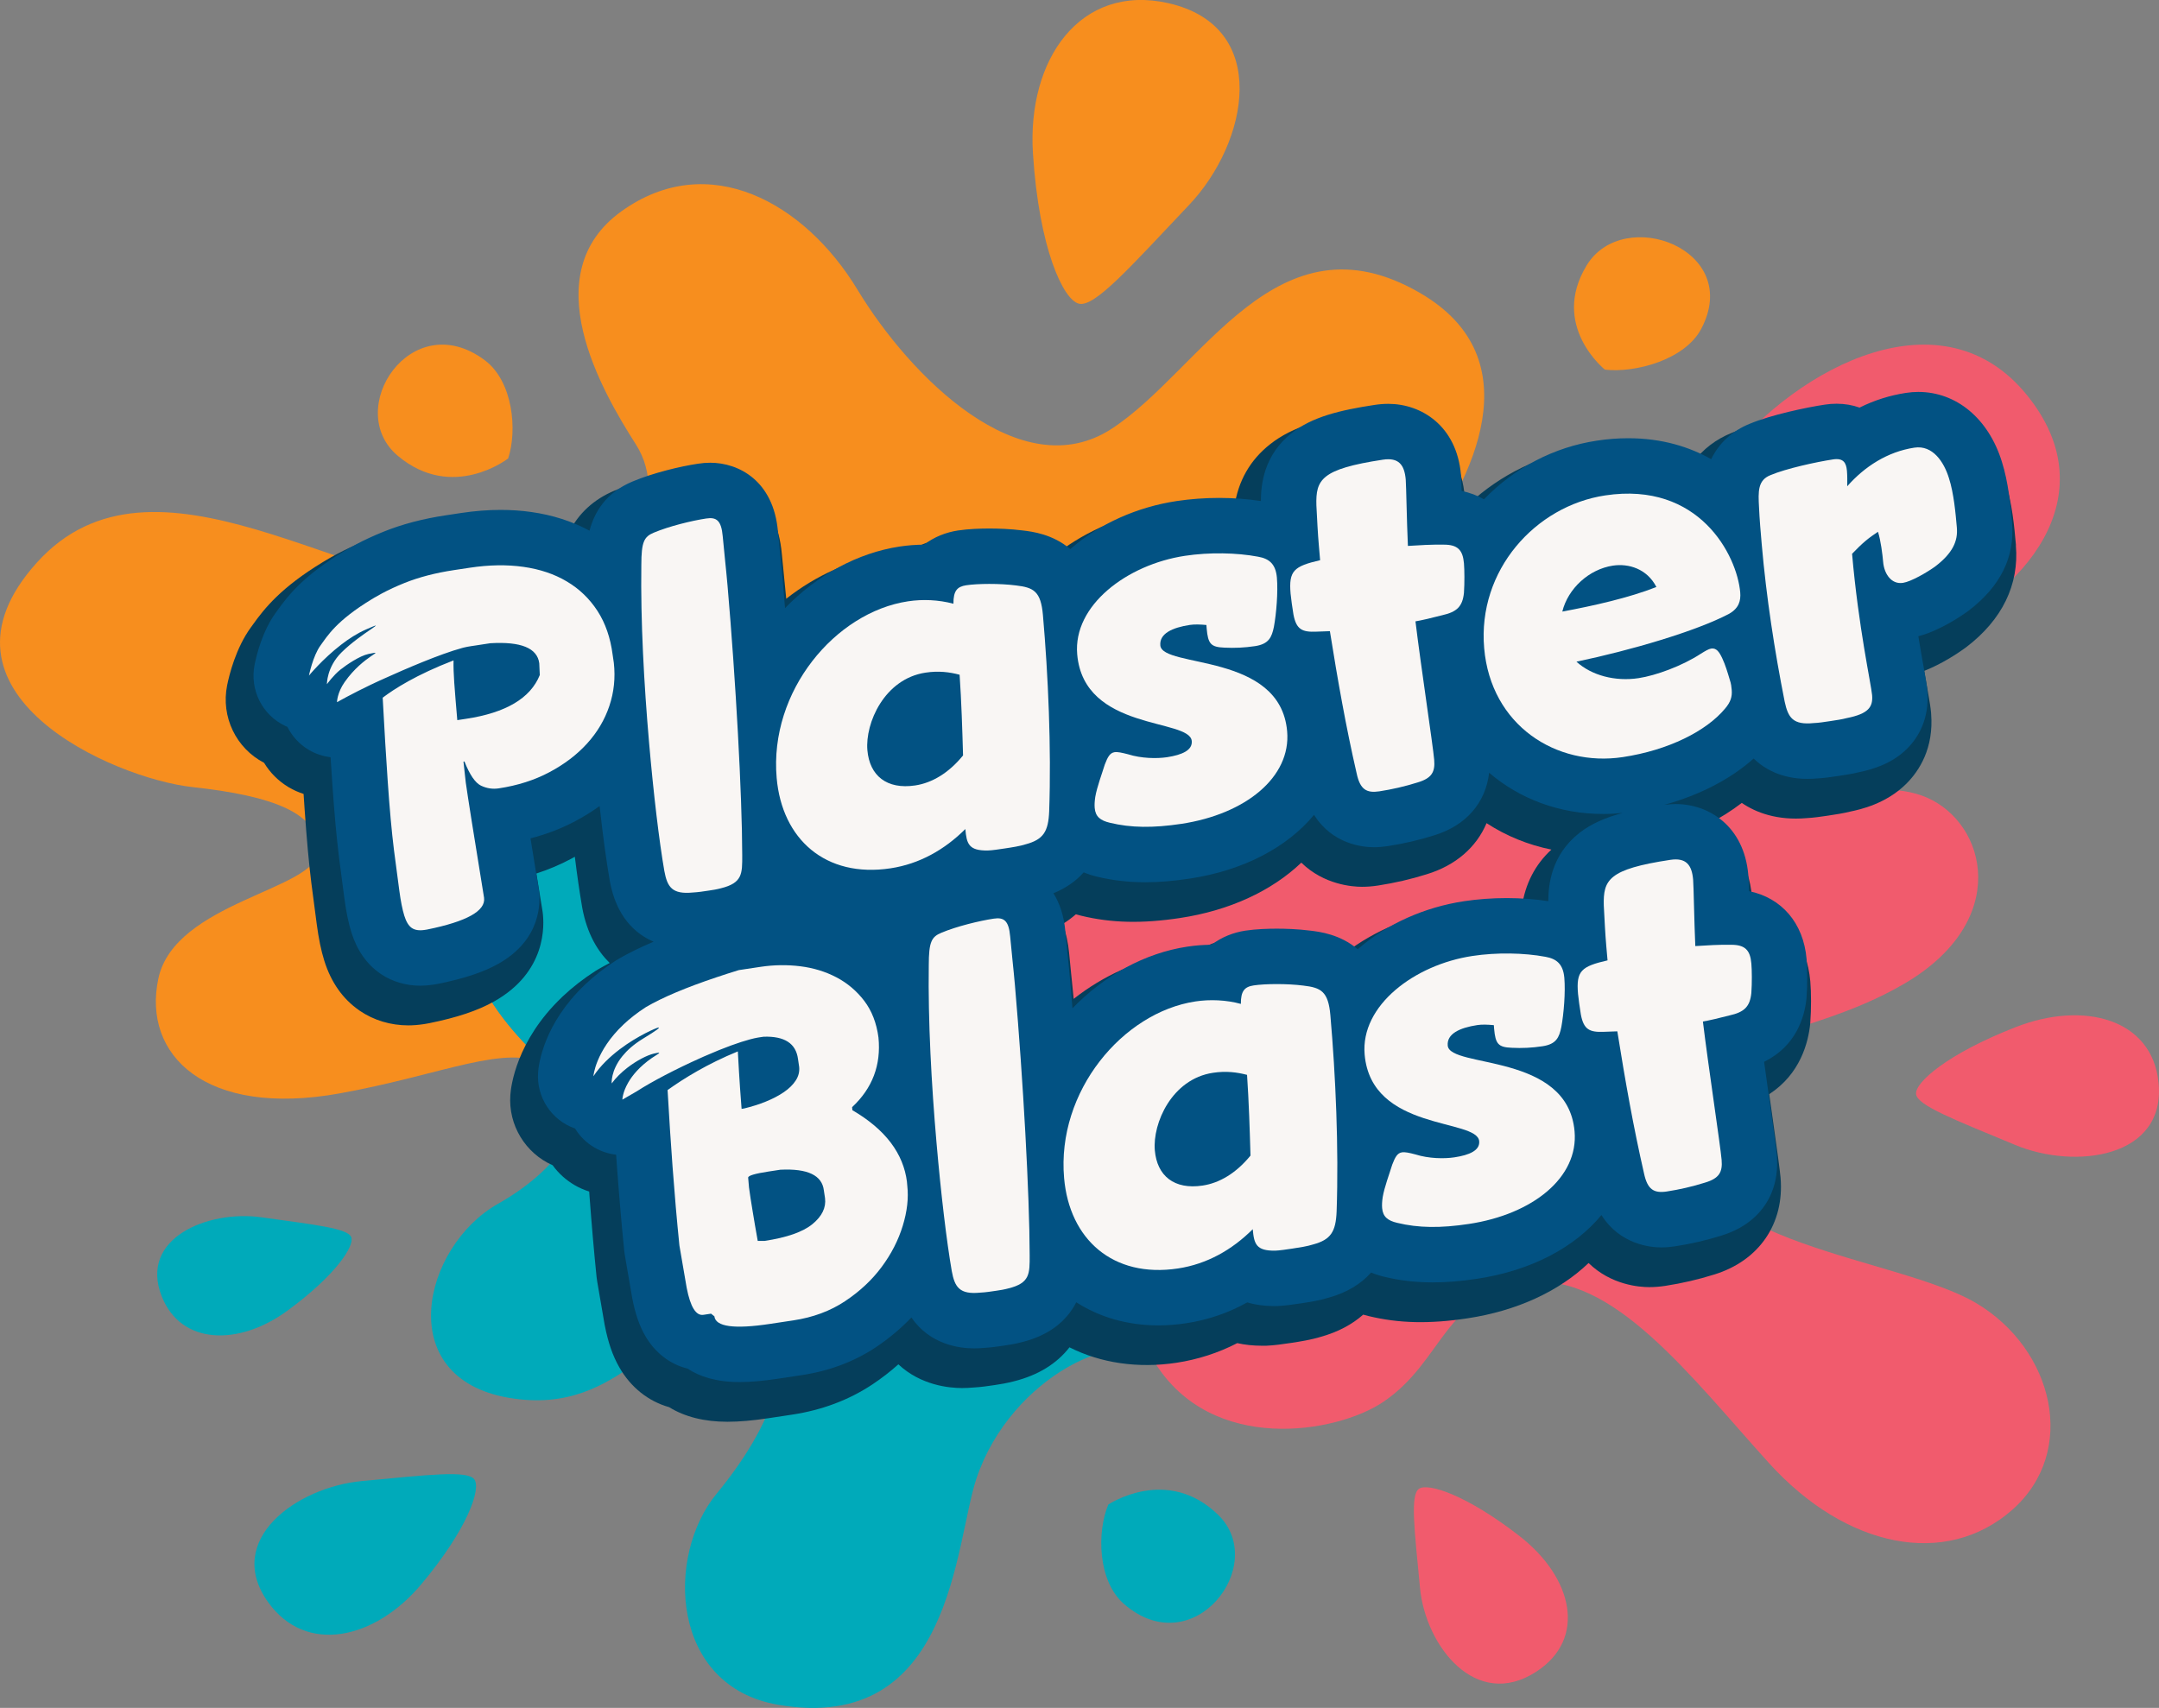
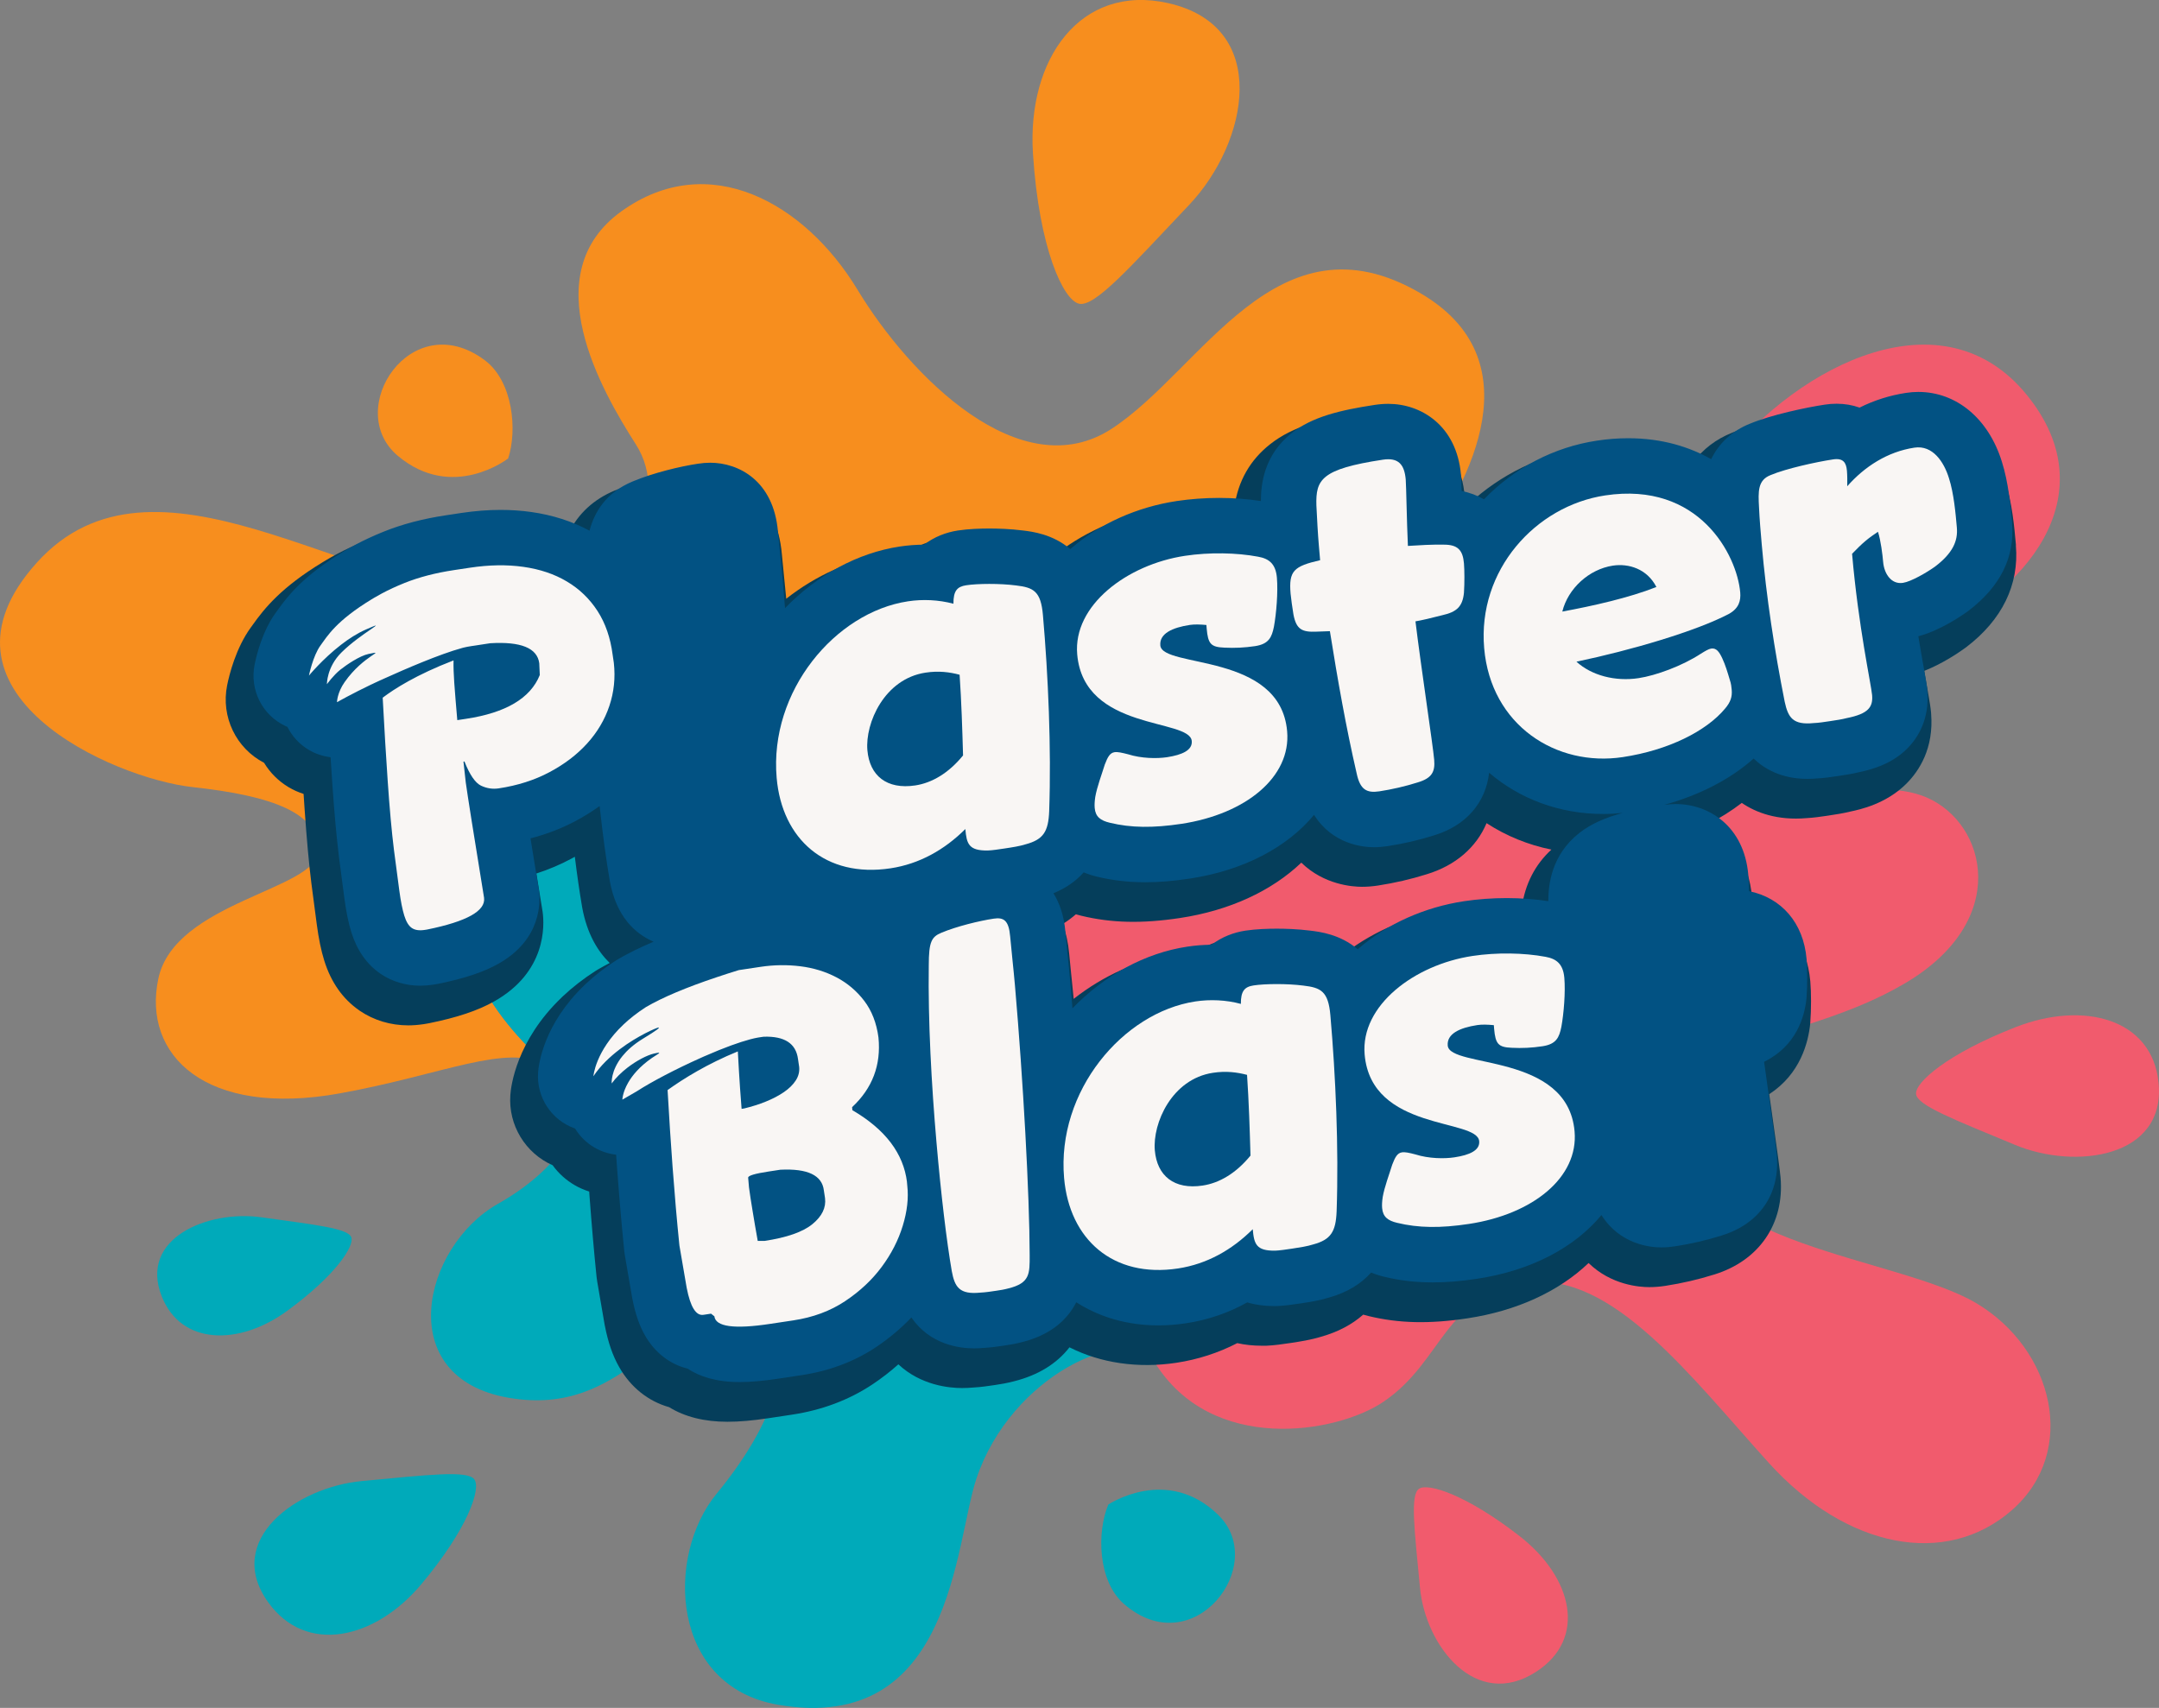
<svg xmlns="http://www.w3.org/2000/svg" viewBox="0 0 545.46 431.54" data-name="Layer 2" id="Layer_2">
  <rect x="0" y="0" width="545.46" height="431.54" fill="#808080" stroke="none" />
  <defs>
    <style>
      .cls-1 {
        fill: #053e5b;
      }

      .cls-2 {
        fill: #f78e1e;
      }

      .cls-3 {
        fill: #f9f6f4;
      }

      .cls-4 {
        fill: #f15b6d;
      }

      .cls-5 {
        fill: #025283;
      }

      .cls-6 {
        fill: #00aaba;
      }
    </style>
  </defs>
  <g data-name="Layer 1" id="Layer_1-2">
    <g>
      <g>
        <g>
          <path d="M358.83,74.06c-36.24-21.1-55.05,19.34-77.98,34.28-22.94,14.95-50.92-13.18-64.22-35.16-13.31-21.98-37.62-35.61-59.64-19.78-22.02,15.82-5.05,45.27,3.67,58.9,8.72,13.63.46,36.92-35.78,37.36-36.24.44-86.02-40.34-115.6-7.47-29.58,32.87,19.26,54.51,39.45,56.7,20.18,2.2,32.11,6.6,31.65,16.27-.46,9.67-36.24,12.74-40.37,32.09-4.13,19.34,11.93,35.16,45.88,29.01,26.34-4.78,41.91-12.69,52.28-7.17-11.81-10.58-33.41-34.89-9.16-55.69,28.44-24.4,55.96,14.73,85.09,8.57,29.13-6.15,35.32-19.12,36.7-49.01,1.38-29.89,28.33-39.34,44.33-26.59.29.23.56.47.83.72.65-3.02,1.89-5.75,3.81-8,0,0,0-.02.02-.03,10.41-15.62,31.03-15.87,46.42-5.38,3.35,2.29,7.57,4.19,12.56,5.5,13.12-17.93,28.7-48.44.05-65.12Z" class="cls-2" />
-           <path d="M308.73,183.21c.14.21.28.42.43.61.14.2.3.4.46.59.13.16.26.31.4.46.3.32.61.63.95.92-.85-1.09-1.75-2.21-2.72-3.36.15.27.31.53.48.78Z" class="cls-2" />
          <path d="M143.13,273.25s-.02-.01-.02-.01c.91,1.1,1.77,2.4,2.59,3.88-.44-1.55-1.3-2.87-2.57-3.87Z" class="cls-2" />
-           <path d="M400.88,67.03c-9.33,15.24,4.59,26.37,4.59,26.37,7.65.88,20.18-2.49,24.31-10.26,10.7-20.13-19.57-31.36-28.9-16.12Z" class="cls-2" />
          <path d="M100.49,115.16c13.85,11.66,27.89.68,27.89.68,2.35-7.03,1.27-19.46-5.9-24.82-18.6-13.88-35.84,12.47-21.99,24.14Z" class="cls-2" />
          <path d="M272.59,76.74c3.98.93,12.84-9.13,27.83-24.96,14.99-15.82,20.8-45.11-5.29-50.99-22.11-4.98-35.69,14.07-34.16,38,1.53,23.94,7.65,37.02,11.62,37.94Z" class="cls-2" />
        </g>
        <g>
          <path d="M326.72,283.01c-5.66-8.83-12.33-10.04-19.59-9.9-1.29.02-2.6.09-3.93.17-39.85,5.93-61.32-17.1-47.15-35.6,14.12-18.44,54.72-3.28,64.44-21.8,3.25-6.53,1.5-15.94-9.51-30.07h-.01c-.34-.3-.65-.61-.95-.93-.14-.15-.27-.3-.4-.46-.16-.19-.32-.39-.46-.59-.15-.19-.29-.4-.43-.61-.17-.25-.33-.51-.48-.78h-.01s0-.01,0-.01c-9.15-9.51-14.65-24.32-12.27-35.33-.27-.24-.54-.49-.83-.72-16-12.75-42.95-3.3-44.33,26.59-1.38,29.89-7.57,42.86-36.7,49.01-29.13,6.16-56.65-32.97-85.09-8.57-24.25,20.8-2.65,45.11,9.16,55.69,2.03,1.82,3.77,3.23,4.94,4.15,0,0,.01.01.02.01,1.27,1,2.13,2.32,2.57,3.87,1.96,6.86-4.37,18.26-19.91,27.05-19.03,10.77-26.83,43.96,2.76,49.01,29.58,5.06,37.15-22.42,57.11-18.46,19.95,3.95,8.49,26.81-4.58,42.64-13.08,15.82-11.7,48.79,15.59,53.4,43.97,7.44,44.5-40.66,50-57.14,8.77-26.25,37.85-39.12,45-29.51v-.02c-10-36.88,48.71-39.76,35.05-61.08Z" class="cls-6" />
          <path d="M280.01,380.16c-2.88,6.84-2.75,19.32,4,25.16,17.5,15.14,36.69-9.94,23.77-22.54-12.93-12.6-27.77-2.62-27.77-2.62Z" class="cls-6" />
          <path d="M91.49,374.22c-16.53,1.52-35.04,14.86-23.74,30.63,9.58,13.36,27.01,9.38,38.68-4.54s15.14-24.06,13.43-26.48-11.85-1.14-28.37.39Z" class="cls-6" />
          <path d="M88.74,312.6c-.86-2.25-9.21-3.13-22.7-5.02-13.48-1.89-30.97,5.26-25.19,19.95,4.9,12.45,19.61,12.55,31.76,3.65,12.15-8.9,16.99-16.33,16.13-18.58Z" class="cls-6" />
        </g>
        <g>
          <path d="M383.96,388.17c-13.34-10.4-23.08-13.52-25.42-12.02-2.34,1.49-1.16,10.47.22,25.09s14.11,31.06,29.36,21.16c12.92-8.39,9.18-23.83-4.15-34.22Z" class="cls-4" />
          <path d="M545.35,273.56c-1.6-16.13-18.86-20.77-36.11-14.03-17.26,6.74-25.43,13.99-25.16,16.89.27,2.91,9.78,6.51,25,12.86s38.16,3.31,36.27-15.73Z" class="cls-4" />
          <path d="M499.2,329.22c-19.72-11.65-73.62-14.72-72.47-42.41,1.14-27.69,27.29-22.42,54.36-38.24,27.06-15.83,20.87-40.45,5.73-47.04-15.14-6.6-36.7,6.16-43.35-7.03-6.66-13.19,22.71-26.16,44.72-34.95,22.02-8.79,44.96-33.85,23.86-59.78-21.1-25.93-57.11-7.91-76.61,16.48-5.41,6.76-13.37,12.47-22.37,17.03-22.68,8.67-41.19,9.34-54.3,5.9-4.99-1.31-9.21-3.21-12.56-5.5-15.39-10.49-36.01-10.24-46.42,5.38,0,0,0,.02-.02.03-1.92,2.26-3.16,4.99-3.81,8-2.37,11.01,3.12,25.82,12.27,35.33,0,0,0,0,0,0h.01c.97,1.16,1.87,2.28,2.72,3.37h.01c11.01,14.15,12.76,23.55,9.51,30.08-9.72,18.53-50.32,3.37-64.44,21.8-14.17,18.5,7.31,41.53,47.15,35.6,1.33-.07,2.64-.14,3.93-.17,7.26-.14,13.93,1.07,19.59,9.9,13.66,21.32-45.05,24.2-35.05,61.08v.02s0,0,0,.02c14.45,23.47,46.03,18.03,57.75,10.15,15.37-10.33,15.13-27.03,36.46-30.11,21.34-3.08,41.52,23.96,61.02,45.49,19.49,21.54,44.72,26.6,61.47,11.87,16.74-14.72,10.55-40.66-9.18-52.31Z" class="cls-4" />
        </g>
      </g>
      <g>
        <path d="M502.67,122.63c-3.52-11.47-12.48-18.36-22.79-17.47-.43.04-.87.1-1.31.16-4.1.63-8.04,1.88-11.79,3.77-2.3-.85-4.86-1.16-7.43-.94-.43.04-.85.1-1.31.16-3.23.5-12.86,2.3-18.84,4.79-4.66,1.84-7.93,4.84-9.84,8.99-6.28-3.54-14.64-6.03-25.42-5.09-1.15.1-2.32.22-3.48.41-11.03,1.67-20.95,6.83-28.55,14.8-1.72-1.01-3.64-1.72-5.71-2.12-.06-2.14-.12-3.33-.19-4.14-1.16-13.37-10.97-18.56-20.18-17.76-.51.04-1.02.11-1.55.18-10.63,1.61-28.28,4.28-28.64,24.29-5.3-.82-11.31-1.01-17.09-.51-1.45.13-2.89.29-4.28.5-10.19,1.55-19.72,5.93-26.83,12.18-4.45-3.83-9.77-4.46-12-4.74-5.11-.65-10.8-.56-14.07-.28-.85.07-1.63.16-2.33.27-2.01.3-5.42,1.18-8.53,3.59-1.2,0-2.39.06-3.56.16-.87.08-1.76.17-2.63.31-10.82,1.63-21.04,7.31-29.05,15.72-.19-2.4-.39-4.78-.6-7.1s-.42-4.63-.66-6.86c-.19-1.95-.4-3.84-.56-5.65-1.12-12.9-10.21-17.94-18.71-17.2-.45.04-.91.1-1.4.16-4.52.69-11.36,2.34-16.47,4.47-6.84,2.82-9.71,7.83-10.91,12.47-4.38-2.38-9.36-3.98-14.78-4.73-4.16-.6-8.61-.71-13.18-.31-1.45.13-2.93.32-4.41.53l-4,.6c-5.75.86-11,2.26-15.64,4.12-4.53,1.83-8.49,3.86-11.78,6.1-3.78,2.56-6.7,5.19-8.9,8.03-3.4,4.47-4.93,9.02-4.54,13.55.06.74.2,1.5.37,2.26,0,0,.03.08.06.23-.33,2.11-.42,3.83-.28,5.44.09,1.02.28,2.01.6,2.97,2.58,8.3,6.88,12.17,10.83,13.92.25,4.11.49,7.9.72,11.29.48,7.26,1.04,13.42,1.65,18.28.54,4.24.99,7.71,1.36,10.44.48,3.49,1.06,6.31,1.78,8.63,1.43,4.57,3.9,8.1,7.33,10.46,2.34,1.6,6.29,3.39,11.8,2.91.45-.04.89-.08,1.38-.16.02,0,1.14-.18,1.29-.2,23.09-4.71,26.55-15.54,25.41-23.82v-.15c-.8-4.84-1.49-9.1-2.09-12.8,4.09-1.04,7.92-2.51,11.42-4.38,2.19-1.18,4.26-2.45,6.18-3.86.84,7.47,1.74,14.05,2.57,18.97,1.42,7.67,5.28,12.93,11.04,15.4-12.58,5.36-24.61,13.56-23.13,26.81.2,2.06.79,3.96,2.42,7.59,0,.47,0,.96.04,1.43.33,3.85,2.21,9.38,9.16,13.94.61.4,1.24.75,1.89,1.04.17,2.45.33,4.83.52,7.17.51,7.07,1.1,13.87,1.76,20.21.03.34.08.66.13.97l1.87,10.87s0,.09.03.13c2.45,12.7,9.13,16.58,13.87,17.68,4.24,2.76,10.16,3.83,17.62,3.18,1.64-.14,3.42-.36,5.32-.66l5.9-.88c6.98-1.06,13.26-3.42,18.67-7.02,3.38-2.26,6.41-4.8,9.06-7.6,3.84,5.68,10.18,8.45,18.32,7.75l1.08-.09c1.36-.12,2.65-.29,4.09-.53,1.27-.17,2.79-.41,4.53-.89,7.61-1.93,11.54-5.93,13.58-10.11,6.99,4.57,15.45,6.54,24.74,5.73,1.02-.09,2.04-.2,3.07-.35,5.45-.84,10.63-2.62,15.47-5.31,2.22.68,4.69,1.01,7.39.96h.17c.43-.03.92-.05,1.41-.09,1.36-.12,2.84-.33,4.36-.57,2.24-.34,4.74-.71,7.24-1.49,4.41-1.24,7.99-3.39,10.63-6.32,1.07.44,2.23.79,3.43,1.07,5.6,1.36,11.31,1.74,17.94,1.16,1.72-.15,3.57-.37,5.47-.67,13.7-2.07,24.71-7.99,31.41-16.16,4.09,6.61,10.97,8.66,16.98,8.14.51-.04,1.04-.09,1.59-.18,3.93-.6,7.98-1.53,11.69-2.71,9.56-2.84,14.81-10.43,13.96-20.25-.18-2.02-.79-6.42-1.96-14.67-.4-2.92-.84-5.97-1.25-8.93,6.27-3.03,9.95-8.47,10.71-15.97.01-.11.02-.24.03-.39.2-3.1.19-7.15-.03-9.68-.79-9.1-6.33-15.43-14.52-17.03-.06-2.14-.12-3.33-.19-4.14-1.16-13.39-10.97-18.56-20.18-17.76-.49.04-1.02.09-1.55.18-.21.04-.47.06-.7.1,9.53-2.44,17.99-6.66,23.92-12.08,3.91,3.86,9.38,5.65,15.97,5.1.19-.02.83-.05,1.13-.08,1.32-.11,2.71-.32,4.26-.56,1.73-.26,3.49-.52,5.23-.95,11.63-2.45,18.05-10.14,17.14-20.59-.11-1.32-.37-2.79-.95-6-.35-2-.83-4.64-1.32-7.75,5.41-1.37,10.89-5.1,12.58-6.32.04-.02.08-.07.12-.1,8.04-6.1,11.72-13.55,10.97-22.16-.35-4.06-.89-10.22-2.59-15.47ZM388.26,233.78c-5.3-.82-11.31-1.01-17.09-.51-1.45.13-2.89.29-4.26.5-10.21,1.55-19.74,5.94-26.85,12.19-4.45-3.83-9.77-4.46-11.98-4.74-5.13-.67-10.8-.56-14.09-.27-.85.07-1.63.16-2.33.27-2.01.3-5.43,1.16-8.53,3.59-1.18,0-2.37.06-3.56.16-.87.08-1.76.17-2.63.31-10.82,1.63-21.04,7.29-29.05,15.72-.19-2.43-.37-4.79-.58-7.12s-.45-4.63-.68-6.84v-.17c-.2-1.89-.38-3.74-.53-5.48-.35-3.97-1.46-7.18-3.05-9.72,3.08-1.27,5.67-3.06,7.68-5.31,1.09.44,2.23.81,3.46,1.09,5.58,1.36,11.31,1.72,17.94,1.14,1.74-.15,3.57-.37,5.45-.65,13.72-2.07,24.73-8,31.43-16.18,4.09,6.61,10.97,8.68,16.99,8.16.51-.04,1.02-.11,1.57-.2,3.95-.6,8.01-1.53,11.69-2.71,8.1-2.4,13.1-8.21,13.93-15.86.39.33.78.64,1.18.97,8.85,7,20.13,10.33,31.76,9.32.49-.04,1-.13,1.51-.17-9.34,2.4-19.08,7.7-19.35,22.52Z" class="cls-5" />
        <path d="M509.32,137.76v-.02s-.03-.32-.03-.32c-.37-4.15-.93-10.41-2.74-16.02-3.92-12.56-13.47-20.37-24.92-20.37-1.22,0-2.47.1-3.68.29-3.96.6-7.81,1.74-11.46,3.39-1.76-.46-3.6-.7-5.49-.7-1.23,0-2.44.09-3.59.27-4.15.63-13.66,2.5-19.86,5.08-4,1.6-7.3,4.13-9.73,7.41-5.94-2.69-12.48-4.05-19.49-4.05-2.8,0-5.66.22-8.48.65-10.64,1.6-20.74,6.52-28.74,13.96-.31-.13-.63-.25-.95-.36-.02-.47-.04-.85-.07-1.19,0-.07,0-.14-.01-.21-1.3-14.8-12.5-21.54-22.34-21.54-1.32,0-2.68.11-4.05.31-9.48,1.43-16.98,3.32-22.76,7.87-5.1,4-8.14,9.34-9.07,15.9-6-.55-12.33-.36-18.18.52-9.75,1.47-19.03,5.36-26.43,11.06-4.59-2.82-9.16-3.37-11.3-3.63-3.44-.44-6.8-.53-9.02-.53s-5.56.09-8.53.55c-3.39.52-6.57,1.74-9.26,3.56-1.85.06-3.68.23-5.47.5-8.83,1.34-17.49,5.22-25.03,11.14-.17-1.84-.35-3.62-.53-5.36l-.08-.83c-.19-1.83-.37-3.55-.51-5.19-1.27-14.5-11.5-20.99-21.08-20.99-1.23,0-2.45.1-3.7.29-4.74.71-11.97,2.45-17.43,4.74-5.28,2.19-9.22,5.83-11.59,10.66-3.72-1.54-7.72-2.61-11.95-3.2-5.7-.82-12.14-.76-18.79.24l-3.97.6c-6.06.91-11.62,2.37-16.54,4.36-2.67,1.08-5.16,2.22-7.39,3.41-.05.03-.11.06-.16.09-.85.46-1.69.92-2.41,1.36-.29.17-.61.36-1,.6-10.45,6.35-14.65,11.57-17.75,15.94l-.24.34c-.04.06-.09.11-.13.17-3.83,5.27-5.47,12.01-6.01,14.67-1.58,7.94,2.25,15.88,9.34,19.56,1.53,2.53,3.65,4.64,6.21,6.17,1.2.71,2.46,1.27,3.77,1.69.09,1.34.17,2.64.26,3.88.52,7.46,1.08,13.66,1.68,18.45,0,.03,0,.07.01.1.61,4.78,1.04,8.01,1.37,10.44.49,3.69,1.11,6.72,1.91,9.27,1.7,5.44,4.66,9.65,8.8,12.53.06.05.12.09.18.13,3.55,2.41,7.79,3.68,12.25,3.68,1.2,0,2.47-.1,3.84-.3l.6-.1c.27-.04.54-.09.86-.15,7.02-1.43,12.21-3.16,16.33-5.47,13.3-7.44,12.78-19.25,12.3-22.69,0-.06-.02-.12-.03-.18l-.04-.25c-.51-3.15-1.01-6.21-1.5-9.23,3.06-.99,5.99-2.23,8.74-3.7.32-.17.65-.35.97-.53.59,4.78,1.21,9.03,1.81,12.51.02.15.04.27.06.36,1.22,6.59,3.91,11.01,6.94,13.97-1.02.53-1.98,1.06-2.88,1.58-.25.14-.5.29-.74.45-3.01,1.93-5.79,4.09-8.31,6.47-.07.07-.14.14-.21.21-11.44,10.95-12.81,22.43-12.96,24.62-.56,7.63,3.79,14.74,10.69,17.78,1.47,2.04,3.38,3.76,5.57,5.03,1.17.68,2.4,1.21,3.66,1.61.03.38.06.77.08,1.15.54,7.26,1.12,13.91,1.77,20.32.04.41.1.81.17,1.25l1.84,10.7s.02.08.02.12l.05.25c.84,4.34,2.01,7.72,3.69,10.64,2.87,5.03,7.31,8.57,12.57,10.05,3.96,2.45,8.91,3.69,14.73,3.69,3.01,0,6.43-.3,10.44-.91l5.9-.89c7.55-1.14,14.38-3.71,20.31-7.65,2.32-1.55,4.51-3.24,6.54-5.06,5.71,5.34,12.89,5.99,16.08,5.99.98,0,1.98-.05,2.96-.14,1.9-.11,3.54-.35,4.99-.57l.29-.04c1.43-.21,3.13-.49,4.94-.97,6.05-1.53,10.73-4.41,13.97-8.57,7.9,4,17.35,5.37,27.04,3.9,5.38-.82,10.54-2.48,15.35-4.96,1.95.44,4.05.66,6.26.66h.48c.12,0,.23,0,.39,0,.06,0,.11,0,.17,0,2.1-.09,4.12-.39,6.14-.69.05,0,.09-.01.14-.02,0,0,0,0,0,0,2.33-.36,4.97-.76,7.62-1.57,4.21-1.19,7.77-3.06,10.62-5.58.46.14.93.26,1.39.37,7.63,1.84,15.33,2.02,24.96.56,12.39-1.87,23.06-6.77,30.59-13.97,5.72,5.59,12.92,6.09,15.31,6.09,1.31,0,2.63-.1,4.07-.32,4.22-.65,8.37-1.61,12.3-2.85,11.38-3.47,17.83-12.86,16.82-24.51-.19-2.09-.78-6.31-1.99-14.9l-.57-4.06c-.1-.71-.2-1.42-.3-2.12,7.89-5.12,9.88-13.13,10.35-17.79l.03-.43c.24-3.22.24-7.44,0-10.26-.83-9.58-6.34-16.93-14.63-19.84-.03-.57-.05-.99-.09-1.39-.79-9.15-5.37-15.23-11.08-18.53,3.08-1.58,5.93-3.38,8.48-5.35,3.58,2.45,8.96,4.49,16.42,3.84,1.76-.1,3.37-.33,4.92-.56l.6-.09c1.71-.26,3.64-.54,5.6-1.03,2.29-.48,8.93-1.9,14.05-7.02,3.24-3.24,6.95-8.94,6.25-17.69,0-.07,0-.15-.01-.22-.12-1.39-.39-2.92-.83-5.44l-.15-.87c-.22-1.22-.47-2.66-.75-4.28,4.44-1.76,8.35-4.36,10.1-5.62.18-.12.35-.25.47-.34,9.09-6.9,13.44-15.8,12.58-25.74ZM384.48,229.22c-6.05-.55-12.35-.35-18.18.53-9.75,1.47-19.03,5.36-26.44,11.05-4.59-2.82-9.16-3.37-11.29-3.63-3.45-.44-6.81-.53-9.02-.53s-5.56.09-8.53.55c-3.38.51-6.55,1.73-9.25,3.55-1.84.06-3.67.23-5.44.5-8.84,1.33-17.52,5.22-25.07,11.15-.17-1.89-.36-3.72-.55-5.5l-.09-.85c-.18-1.77-.35-3.45-.49-5.03-.24-2.73-.8-5.25-1.67-7.53,1.21-.73,2.32-1.56,3.35-2.46.46.14.92.26,1.39.37,7.59,1.83,15.27,2.03,24.96.56,12.38-1.87,23.06-6.78,30.61-13.98,5.72,5.59,12.93,6.1,15.31,6.1,1.31,0,2.63-.1,4.07-.32,4.22-.65,8.37-1.61,12.3-2.85,7.27-2.21,12.53-6.77,15.12-12.91,4.98,3.24,10.5,5.49,16.38,6.68-4.14,3.82-6.64,8.7-7.47,14.55Z" class="cls-1" />
        <path d="M508.34,132.11l-.02-.22c-.36-4-.89-10.03-2.58-15.3-3.38-10.83-11.45-17.56-21.1-17.56-1.02,0-2.05.08-3.08.24-4.09.62-8.04,1.87-11.75,3.72-1.79-.64-3.74-.98-5.8-.98-.97,0-1.98.07-2.99.23-4.65.7-13.5,2.56-18.97,4.84-4.41,1.77-7.76,4.88-9.73,8.94-5.42-3.06-12.32-5.29-20.98-5.29-2.57,0-5.22.2-7.89.61-10.85,1.63-20.84,6.86-28.53,14.82-1.7-.97-3.59-1.69-5.65-2.11-.06-2.11-.1-3.27-.17-4.06v-.06c-1.09-12.36-10.01-17.89-18.36-17.89-1.11,0-2.27.09-3.45.27-8.86,1.34-15.79,3.05-20.89,7.06-7.15,5.61-7.84,13.17-7.84,17.23-3.3-.51-6.89-.79-10.53-.79s-7.31.27-10.75.79c-9.98,1.5-19.41,5.72-26.54,11.86-.11.1-.21.19-.32.29-4.46-3.79-9.64-4.43-11.97-4.71-3.21-.41-6.4-.5-8.51-.5s-5.23.09-7.93.5c-2.95.45-5.98,1.59-8.54,3.58-2.09.01-4.17.17-6.2.48-10.56,1.6-20.84,7.18-28.94,15.56-.18-2.32-.38-4.62-.57-6.89-.21-2.42-.45-4.74-.68-6.99-.2-1.95-.39-3.79-.54-5.52-1.12-12.79-9.91-17.34-17.1-17.34-1.01,0-2.03.08-3.11.25-4.49.67-11.34,2.32-16.49,4.48-6.8,2.82-9.68,7.8-10.9,12.44-4.39-2.37-9.33-3.96-14.74-4.72-2.5-.36-5.1-.53-7.74-.53-3.18,0-6.5.26-9.88.77l-3.97.6c-5.74.86-11,2.24-15.64,4.11-2.51,1.01-4.86,2.09-7,3.23,0,.01-.03.02-.05.03-.83.45-1.65.9-2.42,1.36-.28.16-.59.35-.9.54-9.81,5.96-13.7,10.8-16.58,14.86-.13.18-.25.36-.38.52-3.36,4.63-4.84,10.7-5.32,13.1-1.26,6.32,1.92,12.73,7.76,15.47.17.08.35.16.53.23,1.18,2.37,3.03,4.4,5.38,5.8,1.72,1.02,3.61,1.64,5.53,1.87.16,2.43.3,4.72.45,6.86.5,7.21,1.05,13.35,1.66,18.23,0,.02,0,.05,0,.07.61,4.78,1.04,8,1.37,10.44.46,3.46,1.04,6.29,1.76,8.6,1.44,4.61,3.91,8.14,7.36,10.5.02,0,.03.02.05.04,2.88,1.95,6.35,2.99,10.01,2.99,1.05,0,2.12-.09,3.2-.25l.68-.11c.21-.03.42-.07.63-.11,6.6-1.34,11.42-2.94,15.17-5.04,11.08-6.2,10.68-15.84,10.29-18.65-.02-.11-.04-.23-.06-.34-.71-4.37-1.39-8.58-2.06-12.73,4.07-1.04,7.87-2.51,11.38-4.38,2.15-1.14,4.17-2.41,6.08-3.78.81,7.35,1.69,13.85,2.55,18.78,0,.05,0,.1.02.15,1.67,9.06,6.44,13.35,11.07,15.34-3.45,1.47-6.44,2.93-9,4.43-.18.1-.35.21-.52.32-2.82,1.81-5.4,3.82-7.68,5.97-.05.05-.11.1-.16.16-10.44,9.94-11.68,20.15-11.82,22.1-.46,6.32,3.37,12.15,9.34,14.23,1.19,1.96,2.87,3.63,4.93,4.82,1.7.98,3.55,1.58,5.44,1.79.1,1.42.2,2.79.3,4.13.55,7.39,1.13,14.01,1.76,20.24.03.32.08.64.13.95l1.84,10.7c.02.1.04.2.06.3.75,3.89,1.78,6.88,3.24,9.41,2.46,4.31,6.32,7.25,10.72,8.32,2.97,1.98,7.17,3.4,13.1,3.4,2.8,0,6.02-.28,9.84-.86l5.9-.89c6.98-1.05,13.27-3.42,18.69-7.02,3.36-2.24,6.37-4.77,9.02-7.55,4.7,6.88,12.16,7.81,15.82,7.81.85,0,1.73-.04,2.65-.13,1.78-.1,3.37-.34,4.78-.55l.23-.03c1.3-.19,2.85-.44,4.54-.89,6.47-1.64,11.06-5.02,13.64-10.05,5.84,3.76,12.89,5.84,20.75,5.84,2.29,0,4.64-.18,7.01-.54,5.47-.83,10.63-2.59,15.44-5.27,2.04.62,4.3.93,6.77.93h.48c.13,0,.26-.01.39-.01,1.91-.08,3.84-.37,5.72-.65,0,0,.04,0,.05,0,2.22-.34,4.73-.72,7.21-1.48,4.5-1.27,8.06-3.39,10.66-6.33,1.06.43,2.19.8,3.37,1.08,3.94.95,7.93,1.41,12.22,1.41,3.46,0,7.13-.3,11.21-.92,13.68-2.06,24.69-7.96,31.4-16.1,4.68,7.46,12.39,8.18,15.1,8.18,1.12,0,2.25-.09,3.46-.27,4.03-.62,7.96-1.53,11.74-2.72,9.62-2.93,14.85-10.52,14-20.33-.18-2.02-.8-6.43-1.97-14.71-.4-2.88-.83-5.9-1.24-8.87,8.17-4.01,10.24-11.42,10.7-15.96.01-.14.02-.28.03-.42.22-2.99.22-7.03,0-9.62-.79-9.11-6.33-15.45-14.54-17.12-.07-2.26-.11-3.31-.18-4.11-1.07-12.36-9.99-17.9-18.35-17.9-.93,0-1.89.08-2.86.2,8.95-2.47,16.84-6.56,22.55-11.7,2.6,2.51,6.92,5.14,13.59,5.14.84,0,1.69-.04,2.59-.12,1.72-.09,3.35-.34,4.93-.57l.28-.04c1.74-.26,3.53-.53,5.3-.97,3.46-.72,8.3-2.14,12.11-5.95,2.66-2.66,5.7-7.37,5.08-14.67v-.06c-.12-1.36-.42-2.99-.94-5.96-.36-2.02-.82-4.63-1.32-7.7,5.32-1.37,10.7-5.02,12.35-6.2.11-.07.21-.15.31-.23,8.05-6.11,11.76-13.58,11.01-22.21ZM399.01,210.47c-7.13,5.61-7.83,13.18-7.84,17.23-3.29-.5-6.87-.78-10.5-.78s-7.33.27-10.77.79c-9.98,1.5-19.41,5.72-26.55,11.86-.1.1-.2.19-.31.29-4.46-3.79-9.64-4.43-11.97-4.71-3.22-.41-6.4-.5-8.51-.5s-5.23.09-7.93.5c-2.95.45-5.97,1.59-8.53,3.57-2.08,0-4.15.17-6.17.48-10.6,1.6-20.88,7.19-28.98,15.57-.18-2.33-.38-4.63-.57-6.9-.21-2.41-.45-4.72-.68-6.96-.2-1.96-.39-3.81-.54-5.54-.35-3.99-1.45-7.18-3.01-9.67,3.1-1.27,5.65-3.03,7.64-5.28,1.06.44,2.18.81,3.36,1.09,3.93.95,7.92,1.41,12.22,1.41,3.45,0,7.11-.3,11.2-.92,13.7-2.07,24.7-7.98,31.42-16.11,4.67,7.46,12.38,8.18,15.1,8.18,1.11,0,2.25-.09,3.46-.27,4.03-.62,7.96-1.53,11.74-2.72,8.09-2.46,13.06-8.23,13.93-15.83,7.68,6.57,17.69,10.42,28.83,10.42,1.62,0,3.26-.09,4.88-.26-4.27,1.16-7.92,2.71-10.92,5.06Z" class="cls-5" />
        <g>
          <path d="M155.08,167.48l-.3-2.04c-.55-4.27-1.82-7.96-3.82-11.06-2.01-3.09-4.58-5.58-7.74-7.45-3.15-1.88-6.81-3.11-10.98-3.7-4.17-.59-8.69-.52-13.56.22l-3.98.6c-4.71.71-8.88,1.8-12.52,3.26-2.06.83-3.94,1.7-5.63,2.6-.67.36-1.33.73-1.96,1.1-.24.14-.47.28-.7.42-8.98,5.46-11.18,9.28-12.93,11.68-1.91,2.63-2.91,7.6-2.91,7.6,0,0,3.42-4.18,8.12-7.8,1.93-1.5,4.08-2.89,6.3-3.86,6.43-2.82-1.18.84-6.17,5.78-3.79,3.74-3.7,8.05-3.7,8.05,0,0,1.64-2.28,3.39-3.67,1.52-1.21,4.91-3.52,7.11-3.97,4.81-.98-1.19.19-6.04,7.12-1.89,2.69-1.92,5.06-1.92,5.06,0,0,3.92-2.2,8.6-4.44.08-.04.15-.07.23-.1.17-.09.34-.17.51-.24.05-.03.11-.06.16-.08.36-.18.73-.35,1.1-.51.08-.04.15-.08.23-.11.06-.03.13-.06.19-.08.05-.03.09-.05.13-.06.02-.02.04-.02.05-.02.33-.16.66-.31.99-.45,0,0,.02-.01.03-.01,4.83-2.19,13.76-6.06,19.36-7.58.14-.04.27-.08.4-.11.57-.14,1.23-.27,1.98-.38l.95-.14,3.79-.58c7.76-.47,11.9,1.21,12.4,5.06l.13,2.98c-2.35,5.85-8.57,9.54-18.66,11.06l-2.18.33c-.32-3.61-.57-6.77-.77-9.49-.15-2.1-.21-3.97-.18-5.6-9.44,3.63-15.06,7.26-17.9,9.42.43,8.02.85,15,1.26,20.94.48,7.03,1.01,12.86,1.58,17.47.54,4.19.99,7.63,1.36,10.32.36,2.69.78,4.81,1.26,6.35.48,1.54,1.11,2.57,1.9,3.11.78.53,1.86.7,3.23.49l.64-.1c10.04-2.04,14.84-4.72,14.38-8.05-1.31-7.99-2.34-14.42-3.11-19.27-.77-4.85-1.27-8.13-1.51-9.84l-.58-5.27.25-.03c1.34,3.37,2.73,5.4,4.17,6.1,1.45.69,2.94.92,4.48.69,4.79-.72,9.07-2.09,12.84-4.1,3.77-2,6.94-4.42,9.51-7.25,2.57-2.83,4.44-5.99,5.61-9.48,1.17-3.48,1.55-7.11,1.13-10.89Z" class="cls-3" />
-           <path d="M167.84,220.06c.75,4.07,1.95,5.98,7.24,5.45,1.29-.07,2.58-.26,3.99-.48,1.02-.15,2.05-.31,3.07-.59,5.47-1.35,5.39-3.69,5.38-8.4-.03-15.29-1.65-44.32-3.71-68.06-.38-4.39-.88-8.63-1.22-12.5-.35-4-1.59-4.86-4.16-4.47-3.59.54-9.32,1.93-13.21,3.56-2.51,1.04-3.18,2.32-3.19,8.2-.2,14.15.68,30.22,1.95,44.8,1.14,13.17,2.56,24.98,3.86,32.49Z" class="cls-3" />
          <path d="M256.73,147.93c-4.2-.54-9.79-.48-12.61-.05-2.31.35-3.26,1.41-3.24,4.67-3.72-1-7.77-1.18-11.49-.61-18.35,2.77-35.08,22.68-33.17,44.62,1.35,15.48,12.34,25.32,28.77,22.84,7.31-1.11,13.63-4.68,18.9-9.92.32,3.75.86,5.49,5.67,5.42,1.16-.04,2.7-.28,4.24-.51,1.93-.29,3.85-.58,5.37-1.07,4.44-1.2,5.7-3.22,5.9-8.35.56-16.03-.25-34.34-1.58-49.56-.52-6.07-2.42-6.96-6.76-7.48ZM231.23,198.46c-7.19,1.08-11.53-2.45-12.09-8.9-.59-6.84,4.28-18.03,14.68-19.6,3.33-.51,6.1-.14,8.62.53.46,6.72.68,13.75.87,20.39-3.64,4.47-7.85,6.94-12.08,7.58Z" class="cls-3" />
          <path d="M301.09,187.24c.21,2.32-2.42,3.5-6.27,4.09-2.57.38-6.47.32-9.81-.74-1.6-.41-2.66-.65-3.43-.53-1.15.18-1.72,1.17-2.46,3.12-.71,2.33-1.98,5.66-2.41,8.2-.16,1.07-.21,2-.14,2.77.19,2.2,1.44,3.18,3.83,3.74,5.31,1.29,10.91,1.35,18.09.27,16.17-2.45,27.71-11.77,26.7-23.38-1.74-20-31.54-15.89-32.04-21.7-.26-2.97,2.98-4.5,7.47-5.18,1.16-.17,2.59-.13,4.17.02l.07.91c.34,3.87,1.06,4.67,4.45,4.81,2.62.13,5.07.02,7.77-.38,3.46-.53,4.23-2.21,4.77-4.91.62-3.36,1.06-8.79.75-12.4-.31-3.48-1.98-4.8-4.76-5.29-5.41-1.02-12.31-1.15-18.47-.22-14.63,2.21-28.3,12.51-27.22,24.9,1.69,19.48,28.44,16.1,28.94,21.9Z" class="cls-3" />
          <path d="M348.48,199.95c3.2-.49,6.52-1.25,9.68-2.25,3.55-1.06,4.45-2.63,4.18-5.73-.31-3.61-3.36-23.67-4.73-34.97,1.29-.2,4.47-.94,6.76-1.55,3.7-.82,5.14-2.21,5.49-5.66.17-2.51.14-5.78,0-7.45-.29-3.36-1.58-4.73-5.09-4.72-3.13-.05-6.1.13-9.07.32-.29-6.23-.42-15.23-.55-16.78-.33-3.74-1.79-5.61-5.77-5.01-15.65,2.37-16.98,5.05-16.8,11.56.19,3.76.35,7.01.63,10.23l.31,3.61c-6.63,1.53-7.96,2.65-7.46,8.45.12,1.29.43,3.47.72,5.25.72,3.82,2.21,4.51,5.84,4.35l3.37-.12c2,12.51,4.04,24.1,6.77,35.97.87,4.06,2.51,4.98,5.72,4.5Z" class="cls-3" />
          <path d="M409.99,191.3c11.55-1.74,21.14-6.59,25.85-12.27,1.41-1.65,1.81-3.02,1.67-4.7-.07-.77-.14-1.54-.48-2.54-.56-1.88-1.11-3.75-1.91-5.46-.8-1.71-1.53-2.65-2.81-2.45-.64.1-1.51.62-2.62,1.31-4.67,3.06-11.35,5.51-15.71,6.16-5.9.9-11.89-.68-15.7-4.16,13.66-2.85,30.27-7.71,38.59-12.11,2.48-1.42,2.96-3.32,2.79-5.38-.82-9.42-10.38-28.11-34.12-24.52-17.58,2.65-32.29,18.87-30.57,38.61,1.69,19.48,18.21,30.05,35.02,27.51ZM407.48,142.92c3.97-.6,8.64.79,11,5.4-6.92,2.74-16.1,4.79-23.77,6.21,1.44-5.84,6.74-10.69,12.77-11.61Z" class="cls-3" />
          <path d="M494.39,133.32c-.31-3.49-.75-8.65-2-12.51-1.27-4.12-4.11-8.4-8.73-7.7-6.8,1.03-12.58,4.78-16.96,9.75.03-1.18.01-2.87-.08-3.91-.18-2.06-.93-3.26-3.5-2.87-4.24.64-11.89,2.32-15.78,3.96-3.27,1.28-3.15,4.13-2.93,8.15.14,3.12.41,6.21.68,9.31,1.17,13.42,3.25,26.96,5.8,39.78.87,4.05,2.08,5.96,7.36,5.42,1.17-.04,2.58-.26,4.12-.49,1.54-.23,3.08-.46,4.22-.77,5.5-1.09,6.64-2.83,6.39-5.8-.24-2.71-3.44-17.13-5.06-35.71,2.62-2.75,4.2-4.03,6.54-5.56.7,2.12,1.16,5.84,1.31,7.64.26,2.97,2.06,5.71,5.01,5.26,2.05-.31,6.01-2.61,8.09-4.1,4.52-3.43,5.81-6.5,5.52-9.85Z" class="cls-3" />
          <path d="M256.43,249.08c-.38-4.38-.88-8.62-1.22-12.49-.35-4-1.59-4.86-4.16-4.47-3.59.54-9.32,1.93-13.21,3.56-2.51,1.04-3.18,2.31-3.19,8.2-.2,14.14.68,30.22,1.95,44.8,1.14,13.16,2.56,24.97,3.86,32.49.75,4.07,1.95,5.98,7.24,5.44,1.29-.06,2.58-.26,3.99-.47,1.02-.15,2.05-.31,3.06-.59,5.48-1.35,5.4-3.7,5.39-8.4-.03-15.29-1.65-44.33-3.71-68.07Z" class="cls-3" />
          <path d="M329.35,249.04c-4.21-.54-9.79-.48-12.61-.05-2.31.35-3.26,1.4-3.24,4.67-3.72-1.01-7.77-1.18-11.49-.62-18.35,2.78-35.08,22.69-33.17,44.62,1.35,15.49,12.34,25.33,28.76,22.85,7.32-1.11,13.64-4.68,18.9-9.92.33,3.74.87,5.49,5.67,5.42,1.17-.05,2.71-.28,4.25-.51,1.92-.29,3.85-.58,5.37-1.07,4.44-1.2,5.7-3.22,5.9-8.35.56-16.03-.25-34.34-1.58-49.56-.52-6.07-2.42-6.96-6.76-7.48ZM303.84,299.56c-7.18,1.09-11.52-2.44-12.08-8.89-.59-6.84,4.28-18.03,14.68-19.6,3.33-.51,6.09-.14,8.62.52.46,6.73.68,13.76.87,20.4-3.65,4.47-7.85,6.93-12.09,7.57Z" class="cls-3" />
          <path d="M365.76,264.19c-.25-2.97,2.99-4.5,7.48-5.18,1.16-.18,2.59-.13,4.17.02l.07.9c.34,3.88,1.06,4.68,4.45,4.82,2.61.13,5.07.02,7.77-.39,3.47-.52,4.23-2.2,4.77-4.9.62-3.36,1.06-8.79.75-12.4-.31-3.48-1.98-4.8-4.76-5.3-5.41-1.01-12.32-1.14-18.47-.21-14.63,2.21-28.3,12.51-27.22,24.9,1.69,19.48,28.44,16.09,28.94,21.9.21,2.32-2.42,3.5-6.27,4.08-2.57.39-6.47.33-9.82-.73-1.59-.42-2.65-.65-3.42-.53-1.15.17-1.72,1.17-2.46,3.11-.71,2.33-1.98,5.66-2.41,8.21-.16,1.07-.21,2-.14,2.77.19,2.19,1.44,3.18,3.83,3.73,5.31,1.29,10.91,1.36,18.09.27,16.17-2.44,27.71-11.76,26.7-23.38-1.74-20-31.54-15.88-32.05-21.69Z" class="cls-3" />
-           <path d="M437.39,238.72c-3.13-.05-6.1.14-9.08.33-.28-6.23-.41-15.23-.55-16.78-.32-3.74-1.78-5.61-5.76-5.01-15.65,2.36-16.98,5.05-16.81,11.56.2,3.76.35,7,.63,10.23l.32,3.61c-6.63,1.53-7.96,2.64-7.46,8.45.12,1.29.43,3.46.72,5.25.72,3.81,2.21,4.5,5.84,4.35l3.37-.12c2,12.51,4.04,24.1,6.76,35.97.88,4.05,2.52,4.98,5.73,4.5,3.2-.49,6.52-1.25,9.68-2.25,3.55-1.06,4.45-2.64,4.18-5.73-.31-3.61-3.36-23.68-4.73-34.97,1.28-.2,4.47-.94,6.76-1.55,3.7-.82,5.13-2.21,5.48-5.66.18-2.51.15-5.78,0-7.46-.29-3.35-1.58-4.72-5.09-4.72Z" class="cls-3" />
          <path d="M229.15,298.7c-.89-7.27-5.49-13.33-13.8-18.18l-.07-.77c5.13-4.78,7.35-10.65,6.66-17.61-.49-3.67-1.69-6.75-3.6-9.26-1.91-2.5-4.24-4.47-7.01-5.93-2.77-1.45-5.82-2.39-9.15-2.8-3.33-.41-6.66-.36-10,.14l-5.52.83c-1.95.6-3.8,1.19-5.57,1.79-7.74,2.59-13.71,5.11-17.89,7.55-2.25,1.45-4.11,2.93-5.66,4.39l-.02.02c-7.14,6.75-7.6,13.07-7.6,13.07,1.76-2.66,4.18-4.93,6.61-6.78,4.67-3.54,9.42-5.5,9.78-5.52.54-.04-.19.57-3.9,2.83-2.34,1.43-3.99,2.94-5.15,4.37-3.02,3.72-2.72,6.92-2.72,6.92,1.07-1.47,2.48-2.83,3.97-3.98,2.4-1.85,5-3.16,6.67-3.56,2.71-.64.78.22-.48,1.1-3.13,2.18-4.95,4.4-6,6.24-1.44,2.5-1.46,4.29-1.46,4.29,0,0,1.41-.83,3.63-2.1,3.77-2.44,9.97-5.68,16.07-8.4.3-.14.61-.28.91-.41,1.22-.53,2.42-1.04,3.6-1.52.14-.06.27-.11.4-.16,1.91-.77,3.73-1.44,5.38-1.97,1.61-.52,3.05-.91,4.23-1.12h.12s0-.02,0-.02l1.35-.2c5.27-.18,8.16,1.69,8.68,5.62l.3,2.04c.11,1.21-.18,2.34-.87,3.4-.69,1.07-1.69,2.05-2.99,2.94-1.32.9-2.83,1.69-4.54,2.38-1.72.7-3.55,1.28-5.51,1.75l-.64.1c-.07-.86-.21-2.65-.4-5.37-.16-2.33-.35-5.38-.55-9.15-7.68,3.13-13.71,6.87-17.75,9.77.39,6.81.8,13.28,1.26,19.41.52,6.98,1.09,13.6,1.73,19.87l1.84,10.7c.94,4.83,2.35,7.1,4.23,6.81l1.92-.29.84.66c.32,2.65,5.01,3.29,14.08,1.92l5.9-.89c4.96-.75,9.3-2.36,13.03-4.84,3.73-2.48,6.82-5.37,9.26-8.66,2.44-3.29,4.22-6.76,5.33-10.41,1.12-3.66,1.49-7.02,1.14-10.11l-.08-.9ZM205.25,309.31c-2.43,1.98-6.47,3.39-12.11,4.24h-1.7c-.5-2.8-.94-5.33-1.3-7.58-.38-2.25-.68-4.23-.91-5.94l-.21-2.45c-.05-.52,1.68-1.04,5.19-1.57l2.95-.45c6.9-.34,10.56,1.41,10.99,5.27l.29,1.91c.3,2.4-.77,4.59-3.19,6.57Z" class="cls-3" />
        </g>
      </g>
    </g>
  </g>
</svg>